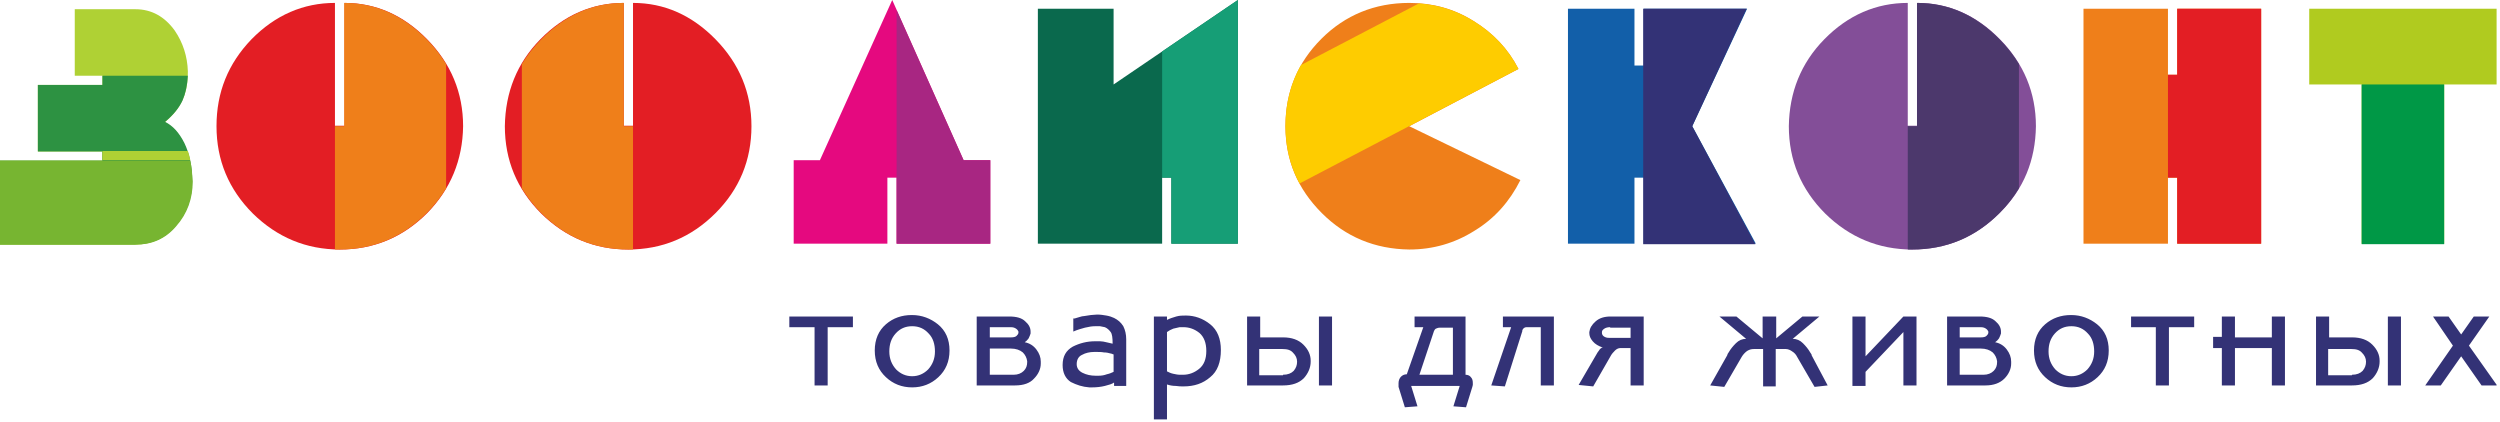
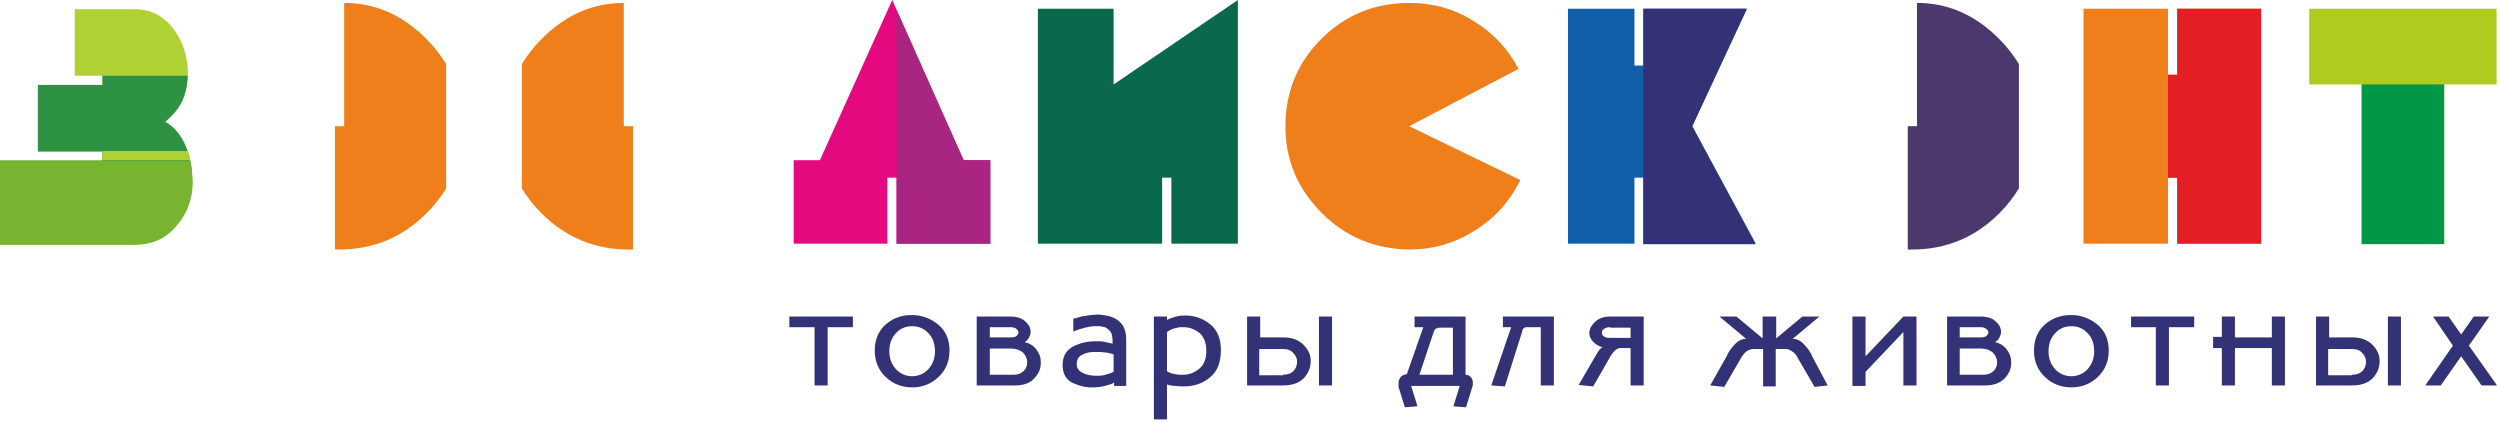
<svg xmlns="http://www.w3.org/2000/svg" width="515" height="87" viewBox="0 0 515 87" fill="none">
  <g clip-path="url(#clip0_2705_321)">
    <path d="M503.5 50.2V17.4H514.3V1.8H475.7V17.4H486.5V50.2H503.5Z" fill="#B0CB1F" />
    <path d="M503.5 17.4H486.5V50.3H503.5V17.4Z" fill="#009846" />
    <path d="M448.5 36.6V50.2H465.8V1.8H448.5V15.4H446.6V1.8H429.2V50.2H446.6V36.6H448.5Z" fill="#EF7F1A" />
-     <path d="M419.4 26C419.4 19.1 416.9 13.1 412 8.1C407.1 3.1 401.4 0.6 395 0.6V25.9H393V0.6C386.5 0.6 380.7 3.1 375.8 8.1C371 13 368.6 19 368.5 26C368.5 33 371 39 376 44C381 48.9 387 51.4 393.9 51.4C400.9 51.4 406.9 48.9 411.9 43.9C416.9 39 419.3 33 419.4 26Z" fill="#834E98" />
    <path d="M348.6 26L359.9 1.8H338.6V13.5H336.7V1.8H323V50.2H336.7V36.6H338.6V50.2H361.7L348.6 26Z" fill="#125FA9" />
    <path d="M348.6 26L359.8 1.8H338.5C338.5 28.9 338.5 21.2 338.5 50.3H361.6L348.6 26Z" fill="#333276" />
    <path d="M290.3 26L312.8 14.2C310.7 10.1 307.6 6.8 303.5 4.3C299.5 1.8 295.1 0.6 290.3 0.6C283.2 0.6 277.1 3.1 272.2 8C267.3 12.9 264.8 18.9 264.8 26C264.8 33 267.3 38.9 272.3 43.9C277.2 48.8 283.2 51.3 290.3 51.4C295.2 51.4 299.7 50.1 303.8 47.5C307.9 45 311 41.5 313.2 37.1L290.3 26Z" fill="#EF7F1A" />
-     <path d="M312.8 14.2C310.7 10.1 307.6 6.8 303.5 4.3C300.1 2.2 296.4 1 292.3 0.7L268 13.4C265.9 17.1 264.8 21.3 264.8 26C264.8 30.3 265.8 34.3 267.7 37.8L312.8 14.2Z" fill="#FECC00" />
    <path d="M213.8 1.8H229.4V17.4L255 0V50.2H241.3V36.6H239.4V50.2H213.8V1.8Z" fill="#0A694D" />
    <path d="M168.9 33H163.5V50.2H182.8V36.6H184.7V50.2H204V33H198.5L183.8 0L168.9 33Z" fill="#E5097F" />
    <path d="M184.7 36.6V50.2H204V33H198.5L184.7 2.1V33V36.6Z" fill="#A82682" />
-     <path d="M154.8 26C154.8 19.1 152.3 13.1 147.4 8.1C142.5 3.1 136.8 0.6 130.4 0.6V25.9H128.5V0.6C122 0.6 116.2 3.1 111.3 8.1C106.5 13 104.1 19 104 26C104 33 106.5 39 111.5 44C116.5 48.9 122.5 51.4 129.4 51.4C136.4 51.4 142.4 48.9 147.4 43.9C152.3 39 154.8 33 154.8 26Z" fill="#E31E24" />
-     <path d="M95.4 26C95.4 19.1 92.9 13.1 88 8.1C83.1 3.1 77.4 0.6 71 0.6V25.9H69V0.6C62.5 0.6 56.7 3.1 51.8 8.1C47 13.1 44.6 19 44.6 26C44.6 33 47.1 39 52.1 44C57.1 48.9 63.1 51.4 70 51.4C77 51.4 83 48.9 88 43.9C92.8 39 95.3 33 95.4 26Z" fill="#E31E24" />
    <path d="M91.9 13.2C90.8 11.4 89.5 9.7 87.9 8.1C83 3.1 77.3 0.6 70.9 0.6V26H69V51.4C69.3 51.4 69.6 51.4 69.9 51.4C76.9 51.4 82.9 48.9 87.9 43.9C89.5 42.3 90.8 40.6 91.9 38.8V13.2Z" fill="#EF7F1A" />
-     <path d="M239.4 10.6L255 0V50.2H241.3V36.6H239.4V10.6Z" fill="#169E76" />
    <path d="M448.5 36.6V50.2H465.8V1.8H448.5V15.4H446.6V36.6H448.5Z" fill="#E31E24" />
    <path d="M415.9 13.2C414.8 11.4 413.5 9.7 411.9 8.1C407 3.1 401.3 0.6 394.9 0.6V26H393V51.4C393.3 51.4 393.6 51.4 393.9 51.4C400.9 51.4 406.9 48.9 411.9 43.9C413.5 42.3 414.8 40.6 415.9 38.8V13.2Z" fill="#4C386C" />
    <path d="M107.5 13.2C108.6 11.4 109.9 9.7 111.5 8.1C116.4 3.1 122.1 0.6 128.5 0.6V26H130.4V51.4C130.1 51.4 129.8 51.4 129.5 51.4C122.5 51.4 116.5 48.9 111.5 43.9C109.9 42.3 108.6 40.6 107.5 38.8V13.2Z" fill="#EF7F1A" />
    <path d="M15.4 1.9H27.9C31.2 1.9 33.9 3.4 36 6.3C37.7 8.8 38.6 11.6 38.7 14.7C38.7 17.2 38.3 19.2 37.5 20.8C36.8 22.3 35.6 23.8 33.9 25.2C35.5 26 36.8 27.4 37.9 29.6C38.9 31.7 39.5 34.3 39.5 37.4C39.5 40.9 38.4 44 36.1 46.6C33.9 49.2 31.1 50.4 27.7 50.4H0V33.1H21.1V31.2H7.8V17.5H21.1V15.6H15.4V1.9Z" fill="#AFD134" />
    <path d="M38.7 15.5C38.6 17.6 38.2 19.3 37.6 20.7C36.9 22.2 35.7 23.7 34 25.1C35.6 25.9 36.9 27.3 38 29.5C39 31.6 39.6 34.2 39.6 37.3C39.6 40.8 38.5 43.9 36.2 46.5C34 49.1 31.2 50.3 27.8 50.3H0V33.1H21.1V31.2H7.8V17.5H21.1V15.6H26.1H38.7V15.5Z" fill="#2D9242" />
    <path d="M38.7 31.1C38.9 31.7 39.1 32.4 39.2 33H21.1V31.1H26.1H38.7Z" fill="#AFD134" />
    <path d="M39.2 33.1C39.5 34.4 39.6 35.8 39.7 37.4C39.7 40.9 38.6 44 36.3 46.6C34.1 49.2 31.3 50.4 27.9 50.4H0V33.1H21.1H39.2Z" fill="#77B531" />
    <path d="M511.2 79.4L507 73.4L502.8 79.4H499.6L505.3 71.2L501.2 65.2H504.4L507 68.9L509.6 65.2H512.8L508.6 71.2L514.4 79.4H511.2ZM491.9 65.2H494.6V79.4H491.9V65.2ZM484.5 77.2C485.5 77.2 486.2 76.9 486.7 76.4C487.2 75.8 487.4 75.2 487.4 74.5C487.4 73.8 487.1 73.2 486.6 72.7C486.1 72.1 485.4 71.9 484.4 71.9H479.6V77.3H484.5V77.2ZM484.5 69.5C486.3 69.5 487.7 70 488.7 71C489.7 72 490.2 73.1 490.2 74.3V74.4V74.5C490.2 75.7 489.7 76.9 488.8 77.9C487.8 78.9 486.4 79.4 484.5 79.4H477.1V65.2H479.8V69.5H484.5ZM457.7 69.5V65.2H460.4V69.5H468V65.2H470.7V79.4H468V71.7H460.4V79.4H457.7V71.7H455.9V69.4H457.7V69.5ZM452 65.2V67.4H446.8V79.4H444.1V67.4H439V65.2H452ZM426.7 77.5C428 77.5 429.1 77 430 76.1C430.9 75.1 431.4 73.9 431.4 72.4C431.4 70.9 431 69.6 430.1 68.7C429.2 67.7 428.1 67.2 426.7 67.2C425.3 67.2 424.2 67.7 423.3 68.7C422.4 69.7 422 70.9 422 72.4C422 73.9 422.5 75.1 423.4 76.1C424.3 77 425.4 77.5 426.7 77.5ZM426.7 79.8C424.6 79.8 422.8 79.1 421.3 77.7C419.8 76.3 419 74.5 419 72.2C419 69.9 419.8 68.1 421.3 66.8C422.8 65.5 424.6 64.9 426.6 64.9H426.7C428.7 64.9 430.5 65.6 432 66.8C433.6 68.1 434.4 69.9 434.4 72.2C434.4 74.5 433.6 76.3 432.1 77.7C430.6 79.1 428.8 79.8 426.7 79.8ZM408.1 69.5C408.6 69.5 409 69.4 409.2 69.2C409.4 69 409.6 68.8 409.6 68.5V68.4V68.3C409.5 68.1 409.4 67.9 409.1 67.7C408.8 67.5 408.5 67.4 408 67.4H403.7V69.5H408.1ZM403.7 71.8V77.2H408.6C409.5 77.2 410.2 76.9 410.7 76.4C411.2 75.9 411.4 75.3 411.4 74.6V74.5V74.4C411.3 73.7 411 73.1 410.5 72.6C409.9 72.1 409.1 71.8 408 71.8H403.7ZM409 79.4H401.1V65.2H407.8C409.3 65.2 410.4 65.5 411.1 66.2C411.8 66.8 412.2 67.5 412.2 68.3C412.2 68.4 412.2 68.5 412.2 68.5C412.2 68.6 412.2 68.6 412.2 68.7C412.1 69 412 69.3 411.8 69.7C411.6 70 411.3 70.3 411 70.5C412 70.7 412.8 71.2 413.4 72C414 72.8 414.3 73.6 414.3 74.5V74.6V74.7C414.3 74.7 414.3 74.7 414.3 74.8V74.9C414.3 76 413.8 77.1 412.9 78C412 78.9 410.7 79.4 409 79.4ZM392.1 68.4L384.3 76.6V79.5H381.6V65.2H384.3V73.4L392.1 65.2H394.8V79.4H392.1V68.4ZM365.9 65.2V69.7L371.3 65.2H374.8L369.3 69.8C370.1 69.8 370.8 70.1 371.4 70.7C372 71.3 372.5 71.9 372.9 72.6C373 72.7 373 72.8 373.1 72.9C373.2 73 373.2 73.1 373.2 73.2L376.5 79.4L373.8 79.7L370.2 73.5C370 73.1 369.7 72.7 369.2 72.4C368.8 72.1 368.3 71.9 367.9 71.9C367.9 71.9 367.9 71.9 367.8 71.9H367.7H365.8V79.6H363.2V71.9H361.3C360.8 71.9 360.4 72 359.9 72.3C359.5 72.6 359.1 73 358.8 73.5L355.2 79.7L352.3 79.4L355.8 73.2C355.8 73.1 355.9 73 355.9 72.9C356 72.8 356 72.7 356.1 72.6C356.5 71.9 357 71.3 357.6 70.7C358.2 70.1 358.9 69.8 359.7 69.8L354.2 65.2H357.7L363.1 69.7V65.2H365.9ZM331.7 67.4C331.2 67.4 330.8 67.5 330.5 67.7C330.2 67.9 330 68.1 330 68.4C330 68.4 330 68.4 330 68.5V68.6C330 68.8 330.1 69.1 330.4 69.3C330.7 69.5 331 69.6 331.5 69.6H335.9V67.5H331.7V67.4ZM330.2 71.6C329.3 71.3 328.6 70.9 328.1 70.3C327.6 69.7 327.4 69.2 327.4 68.6C327.4 68.6 327.4 68.6 327.4 68.5V68.4C327.5 67.6 327.9 66.9 328.7 66.2C329.5 65.5 330.5 65.2 331.8 65.2H338.6V79.4H335.9V71.7H333.8C333.4 71.7 333 71.9 332.7 72.2C332.4 72.5 332 72.9 331.7 73.5L328.2 79.6L325.2 79.3L329.1 72.6C329.3 72.3 329.5 72.1 329.6 71.9C329.7 71.8 329.9 71.7 330 71.6C330.1 71.6 330.1 71.6 330.2 71.6ZM310 79.6L307.2 79.4L311.3 67.4H309.6V65.2H320.1V79.4H317.4V67.4H314.5C314.2 67.4 314 67.5 313.9 67.6C313.8 67.7 313.7 67.8 313.6 68C313.6 68 313.6 68 313.6 68.1C313.6 68.1 313.6 68.1 313.6 68.2L310 79.6ZM299.3 77.2V67.5H296.6C296.3 67.5 296 67.6 295.8 67.7C295.6 67.8 295.5 68 295.4 68.2L292.4 77.2H299.3ZM293.2 67.4H291.4V65.2H301.9V77.2C302.4 77.2 302.8 77.4 303 77.7C303.3 78 303.4 78.4 303.4 78.9C303.4 79 303.4 79.1 303.4 79.3C303.4 79.4 303.3 79.6 303.3 79.7L302 83.9L299.4 83.7L300.7 79.5H290.7L292 83.7L289.4 83.9L288.1 79.7C288.1 79.6 288.1 79.6 288.1 79.5V79.4C288.1 79.3 288.1 79.2 288.1 79.1C288.1 79 288.1 78.9 288.1 78.9C288.1 78.4 288.3 77.9 288.6 77.6C288.9 77.3 289.3 77.1 289.8 77.1L293.2 67.4ZM271.7 65.2H274.4V79.4H271.7V65.2ZM264.3 77.2C265.3 77.2 266 76.9 266.5 76.4C267 75.8 267.2 75.2 267.2 74.5C267.2 73.8 266.9 73.2 266.4 72.7C265.9 72.1 265.2 71.9 264.2 71.9H259.4V77.3H264.3V77.2ZM264.3 69.5C266.1 69.5 267.5 70 268.5 71C269.5 72 270 73.1 270 74.3V74.4V74.5C270 75.7 269.5 76.9 268.6 77.9C267.6 78.9 266.2 79.4 264.3 79.4H256.9V65.2H259.6V69.5H264.3ZM240.4 68.4V76.5C240.8 76.7 241.2 76.9 241.7 77C242.2 77.1 242.6 77.2 243.1 77.2C243.2 77.2 243.2 77.2 243.3 77.2C243.4 77.2 243.4 77.2 243.5 77.2C243.5 77.2 243.5 77.2 243.6 77.2C243.7 77.2 243.7 77.2 243.7 77.2C244.9 77.2 246 76.8 247 76C248 75.2 248.5 74 248.5 72.3C248.5 70.6 248 69.4 247.1 68.6C246.1 67.8 245 67.4 243.8 67.4C243.7 67.4 243.5 67.4 243.4 67.4C243.3 67.4 243.1 67.4 243 67.4C242.6 67.5 242.1 67.6 241.7 67.7C241.2 67.9 240.8 68.1 240.4 68.4ZM240.4 79.2V86.4H237.7V65.2H240.4V65.9C241 65.6 241.6 65.4 242.3 65.2C243 65 243.6 65 244.3 65C246.1 65 247.8 65.6 249.3 66.8C250.8 68 251.5 69.8 251.5 72.1C251.5 74.6 250.8 76.5 249.3 77.7C247.8 79 246 79.6 243.8 79.6C243.3 79.6 242.8 79.6 242.2 79.5C241.6 79.5 241 79.4 240.4 79.2ZM221.8 75C221.8 75.8 222.2 76.4 223 76.8C223.8 77.2 224.7 77.4 225.7 77.4C225.8 77.4 225.9 77.4 226 77.4C226.1 77.4 226.2 77.4 226.3 77.4C226.9 77.4 227.5 77.3 228 77.1C228.5 77 229 76.8 229.4 76.6V73C229.3 73 229.3 73 229.1 72.9C229 72.9 228.9 72.8 228.7 72.8C228.4 72.7 227.9 72.6 227.4 72.6C226.9 72.5 226.4 72.5 225.8 72.5C225.7 72.5 225.7 72.5 225.6 72.5C225.5 72.5 225.5 72.5 225.4 72.5C224.5 72.5 223.6 72.7 222.9 73.1C222.2 73.4 221.8 74.1 221.8 75ZM221.4 65.6C221.7 65.5 222 65.4 222.4 65.3C222.7 65.2 223.1 65.1 223.4 65.1C223.8 65 224.3 65 224.7 64.9C225.1 64.9 225.6 64.8 226 64.8C226.7 64.8 227.3 64.9 227.9 65C228.5 65.1 229.1 65.3 229.5 65.5C230.3 65.9 230.9 66.4 231.4 67.2C231.8 68 232 68.9 232 69.9V79.5H229.5V78.8C229.1 79.1 228.4 79.3 227.6 79.5C226.8 79.7 225.9 79.8 225 79.8C224.9 79.8 224.8 79.8 224.7 79.8C224.6 79.8 224.5 79.8 224.4 79.8C223 79.7 221.8 79.3 220.6 78.7C219.5 78 218.9 76.8 218.9 75.2C218.9 73.4 219.6 72.2 221 71.4C222.4 70.7 223.9 70.3 225.6 70.3C225.8 70.3 225.9 70.3 226.1 70.3C226.3 70.3 226.4 70.3 226.6 70.3C227 70.3 227.5 70.4 227.9 70.5C228.3 70.6 228.8 70.7 229.2 70.8C229.2 69.6 229.1 68.8 228.8 68.4C228.5 68 228.1 67.6 227.6 67.4C227.4 67.4 227.3 67.3 227.1 67.3C226.9 67.3 226.8 67.2 226.6 67.2C226.4 67.2 226.3 67.2 226.1 67.2C225.9 67.2 225.8 67.2 225.6 67.2C225 67.2 224.3 67.3 223.5 67.5C222.8 67.7 222 67.9 221.1 68.3V65.6H221.4ZM208.3 69.5C208.8 69.5 209.2 69.4 209.4 69.2C209.6 69 209.8 68.8 209.8 68.5V68.4V68.3C209.7 68.1 209.6 67.9 209.3 67.7C209 67.5 208.7 67.4 208.2 67.4H203.9V69.5H208.3ZM203.9 71.8V77.2H208.8C209.7 77.2 210.4 76.9 210.9 76.4C211.4 75.9 211.6 75.3 211.6 74.6V74.5V74.4C211.5 73.7 211.2 73.1 210.7 72.6C210.1 72.1 209.3 71.8 208.2 71.8H203.9ZM209.1 79.4H201.2V65.2H207.9C209.4 65.2 210.5 65.5 211.2 66.2C211.9 66.8 212.3 67.5 212.3 68.3C212.3 68.4 212.3 68.5 212.3 68.5C212.3 68.6 212.3 68.6 212.3 68.7C212.2 69 212.1 69.3 211.9 69.7C211.7 70 211.4 70.3 211.1 70.5C212.1 70.7 212.9 71.2 213.5 72C214.1 72.8 214.4 73.6 214.4 74.5V74.6V74.7C214.4 74.7 214.4 74.7 214.4 74.8V74.9C214.4 76 213.9 77.1 213 78C212.2 78.9 210.9 79.4 209.1 79.4ZM187.9 77.5C189.2 77.5 190.3 77 191.2 76.1C192.1 75.1 192.6 73.9 192.6 72.4C192.6 70.9 192.2 69.6 191.3 68.7C190.4 67.7 189.3 67.2 187.9 67.2C186.5 67.2 185.4 67.7 184.5 68.7C183.6 69.7 183.2 70.9 183.2 72.4C183.2 73.9 183.7 75.1 184.6 76.1C185.5 77 186.6 77.5 187.9 77.5ZM187.9 79.8C185.8 79.8 184 79.1 182.5 77.7C181 76.3 180.2 74.5 180.2 72.2C180.2 69.9 181 68.1 182.5 66.8C184 65.5 185.8 64.9 187.8 64.9H187.9C189.9 64.9 191.7 65.6 193.2 66.8C194.8 68.1 195.6 69.9 195.6 72.2C195.6 74.5 194.8 76.3 193.3 77.7C191.8 79.1 190 79.8 187.9 79.8ZM175.7 65.2V67.4H170.5V79.4H167.8V67.4H162.6V65.2H175.7Z" fill="#333276" />
  </g>
  <defs>
    <clipPath id="clip0_2705_321">
      <rect width="514.3" height="86.4" fill="white" />
    </clipPath>
  </defs>
</svg>